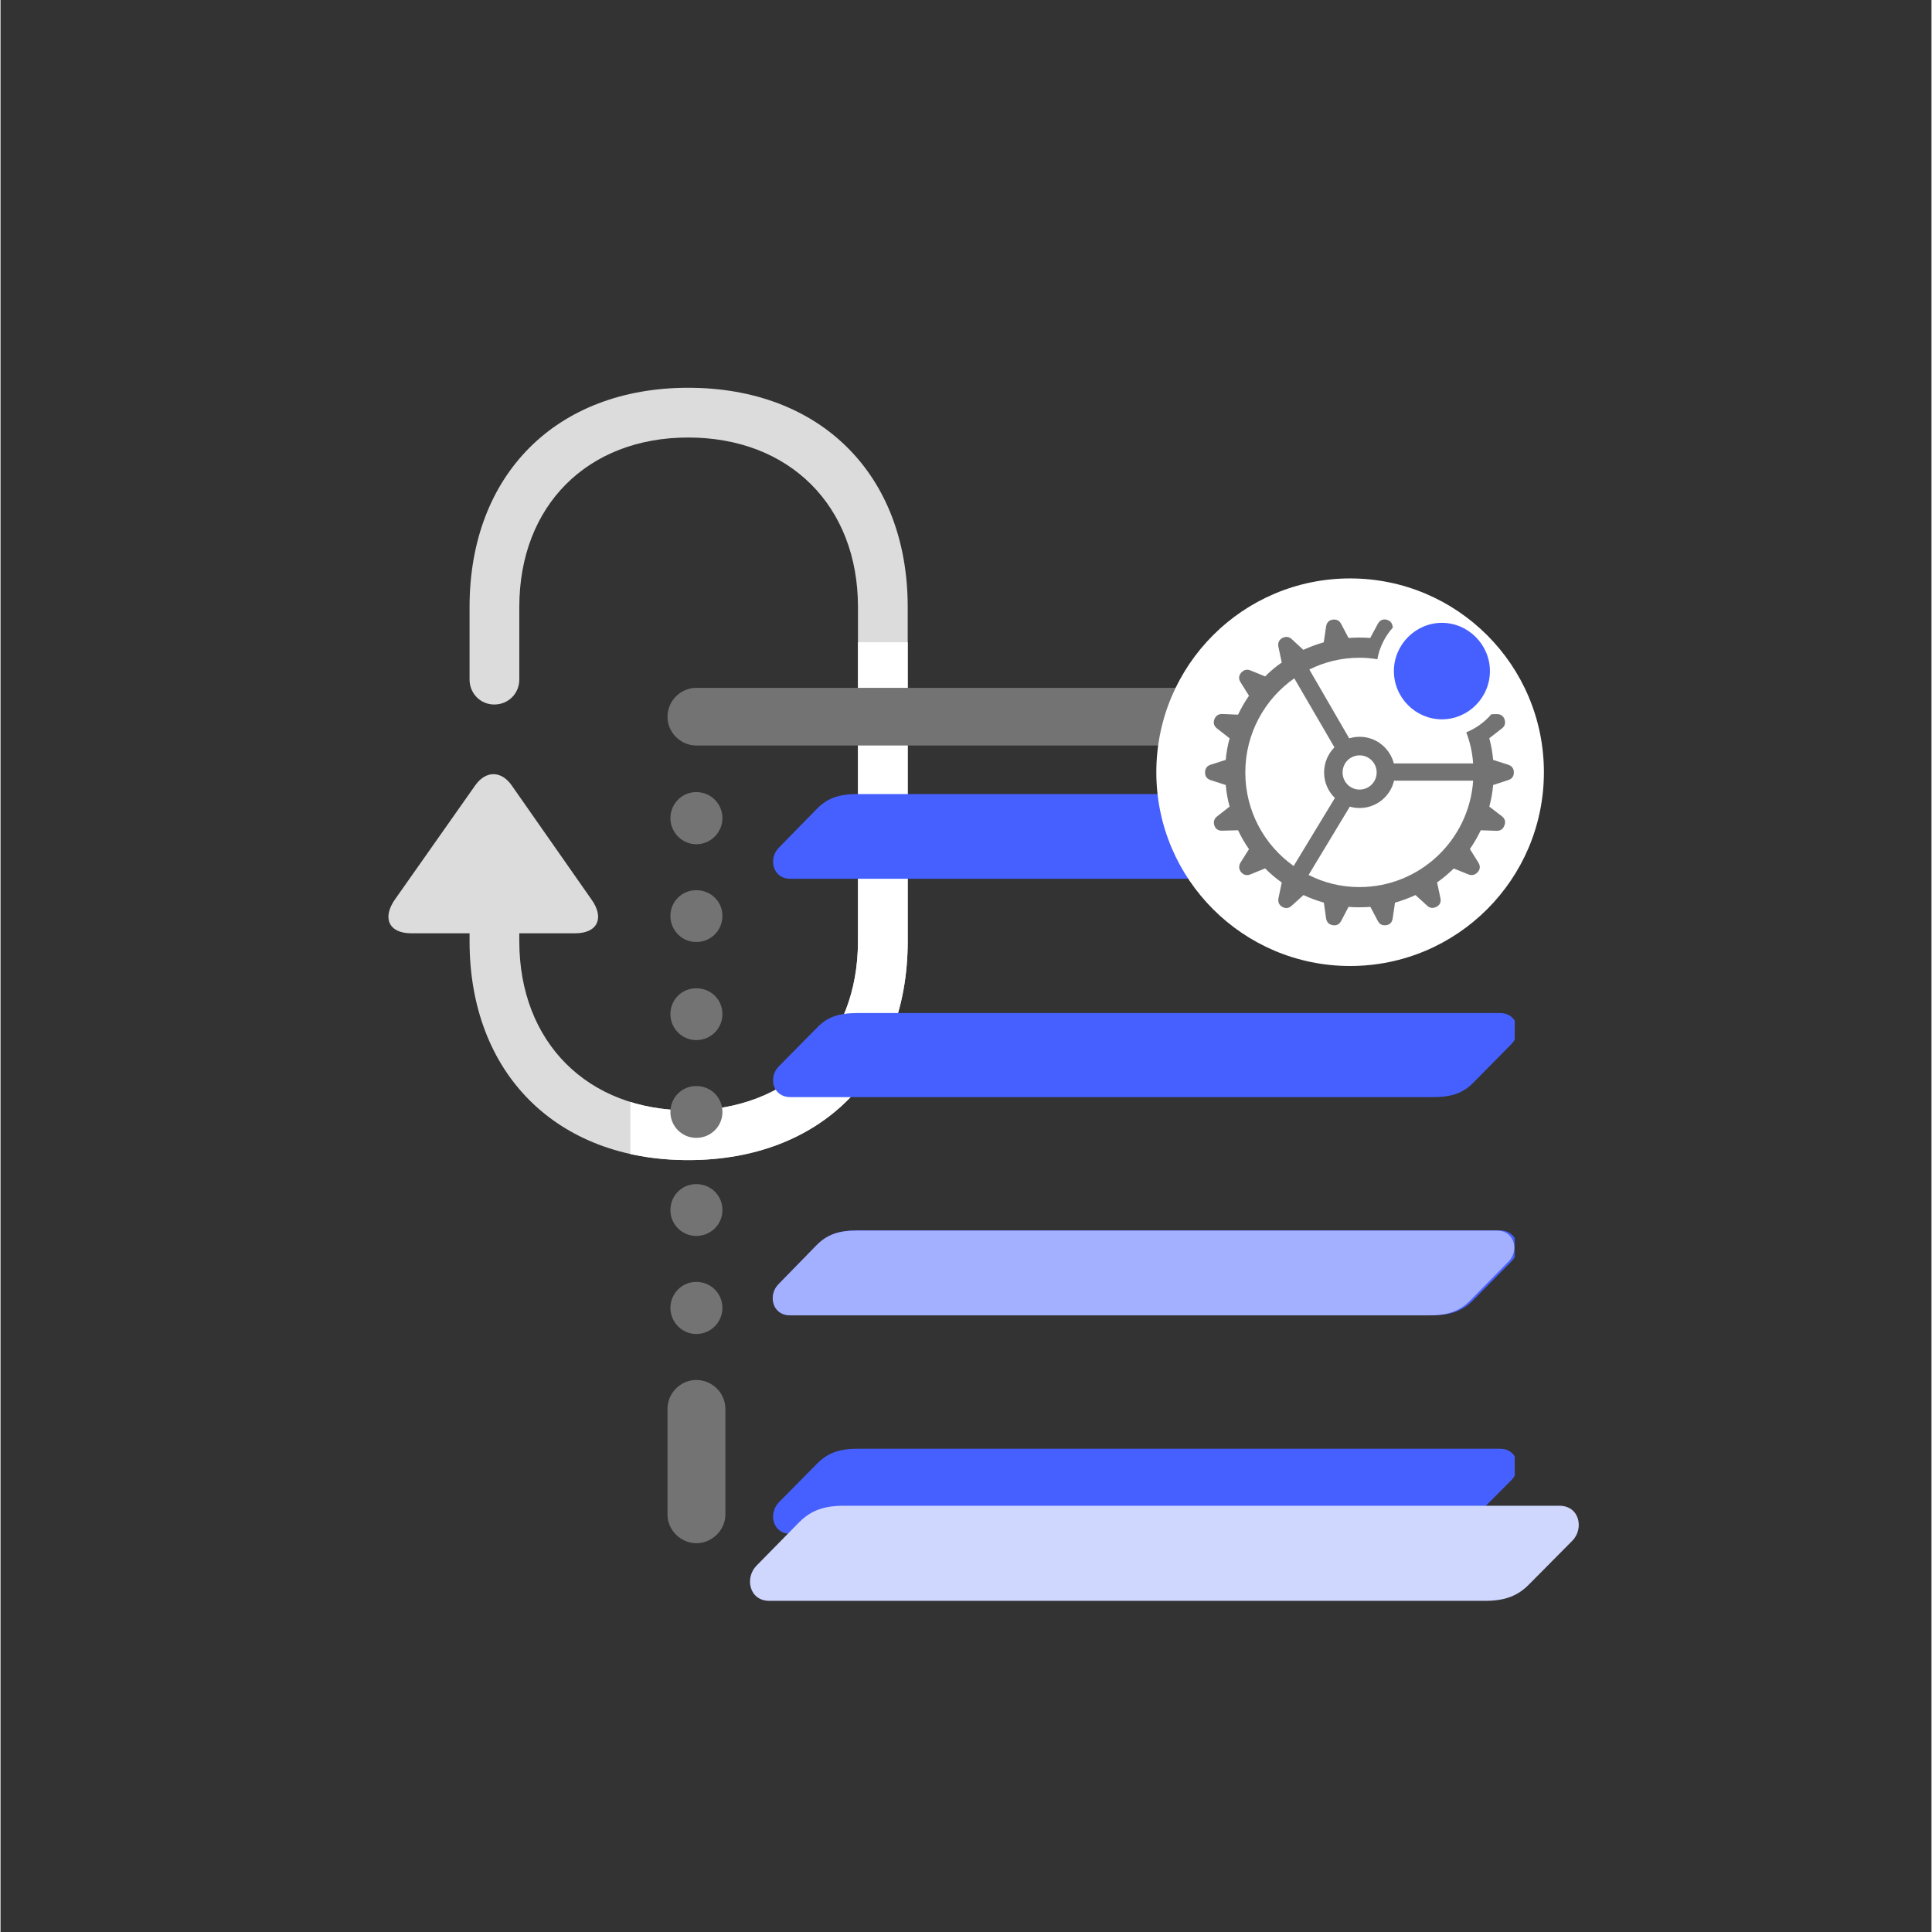
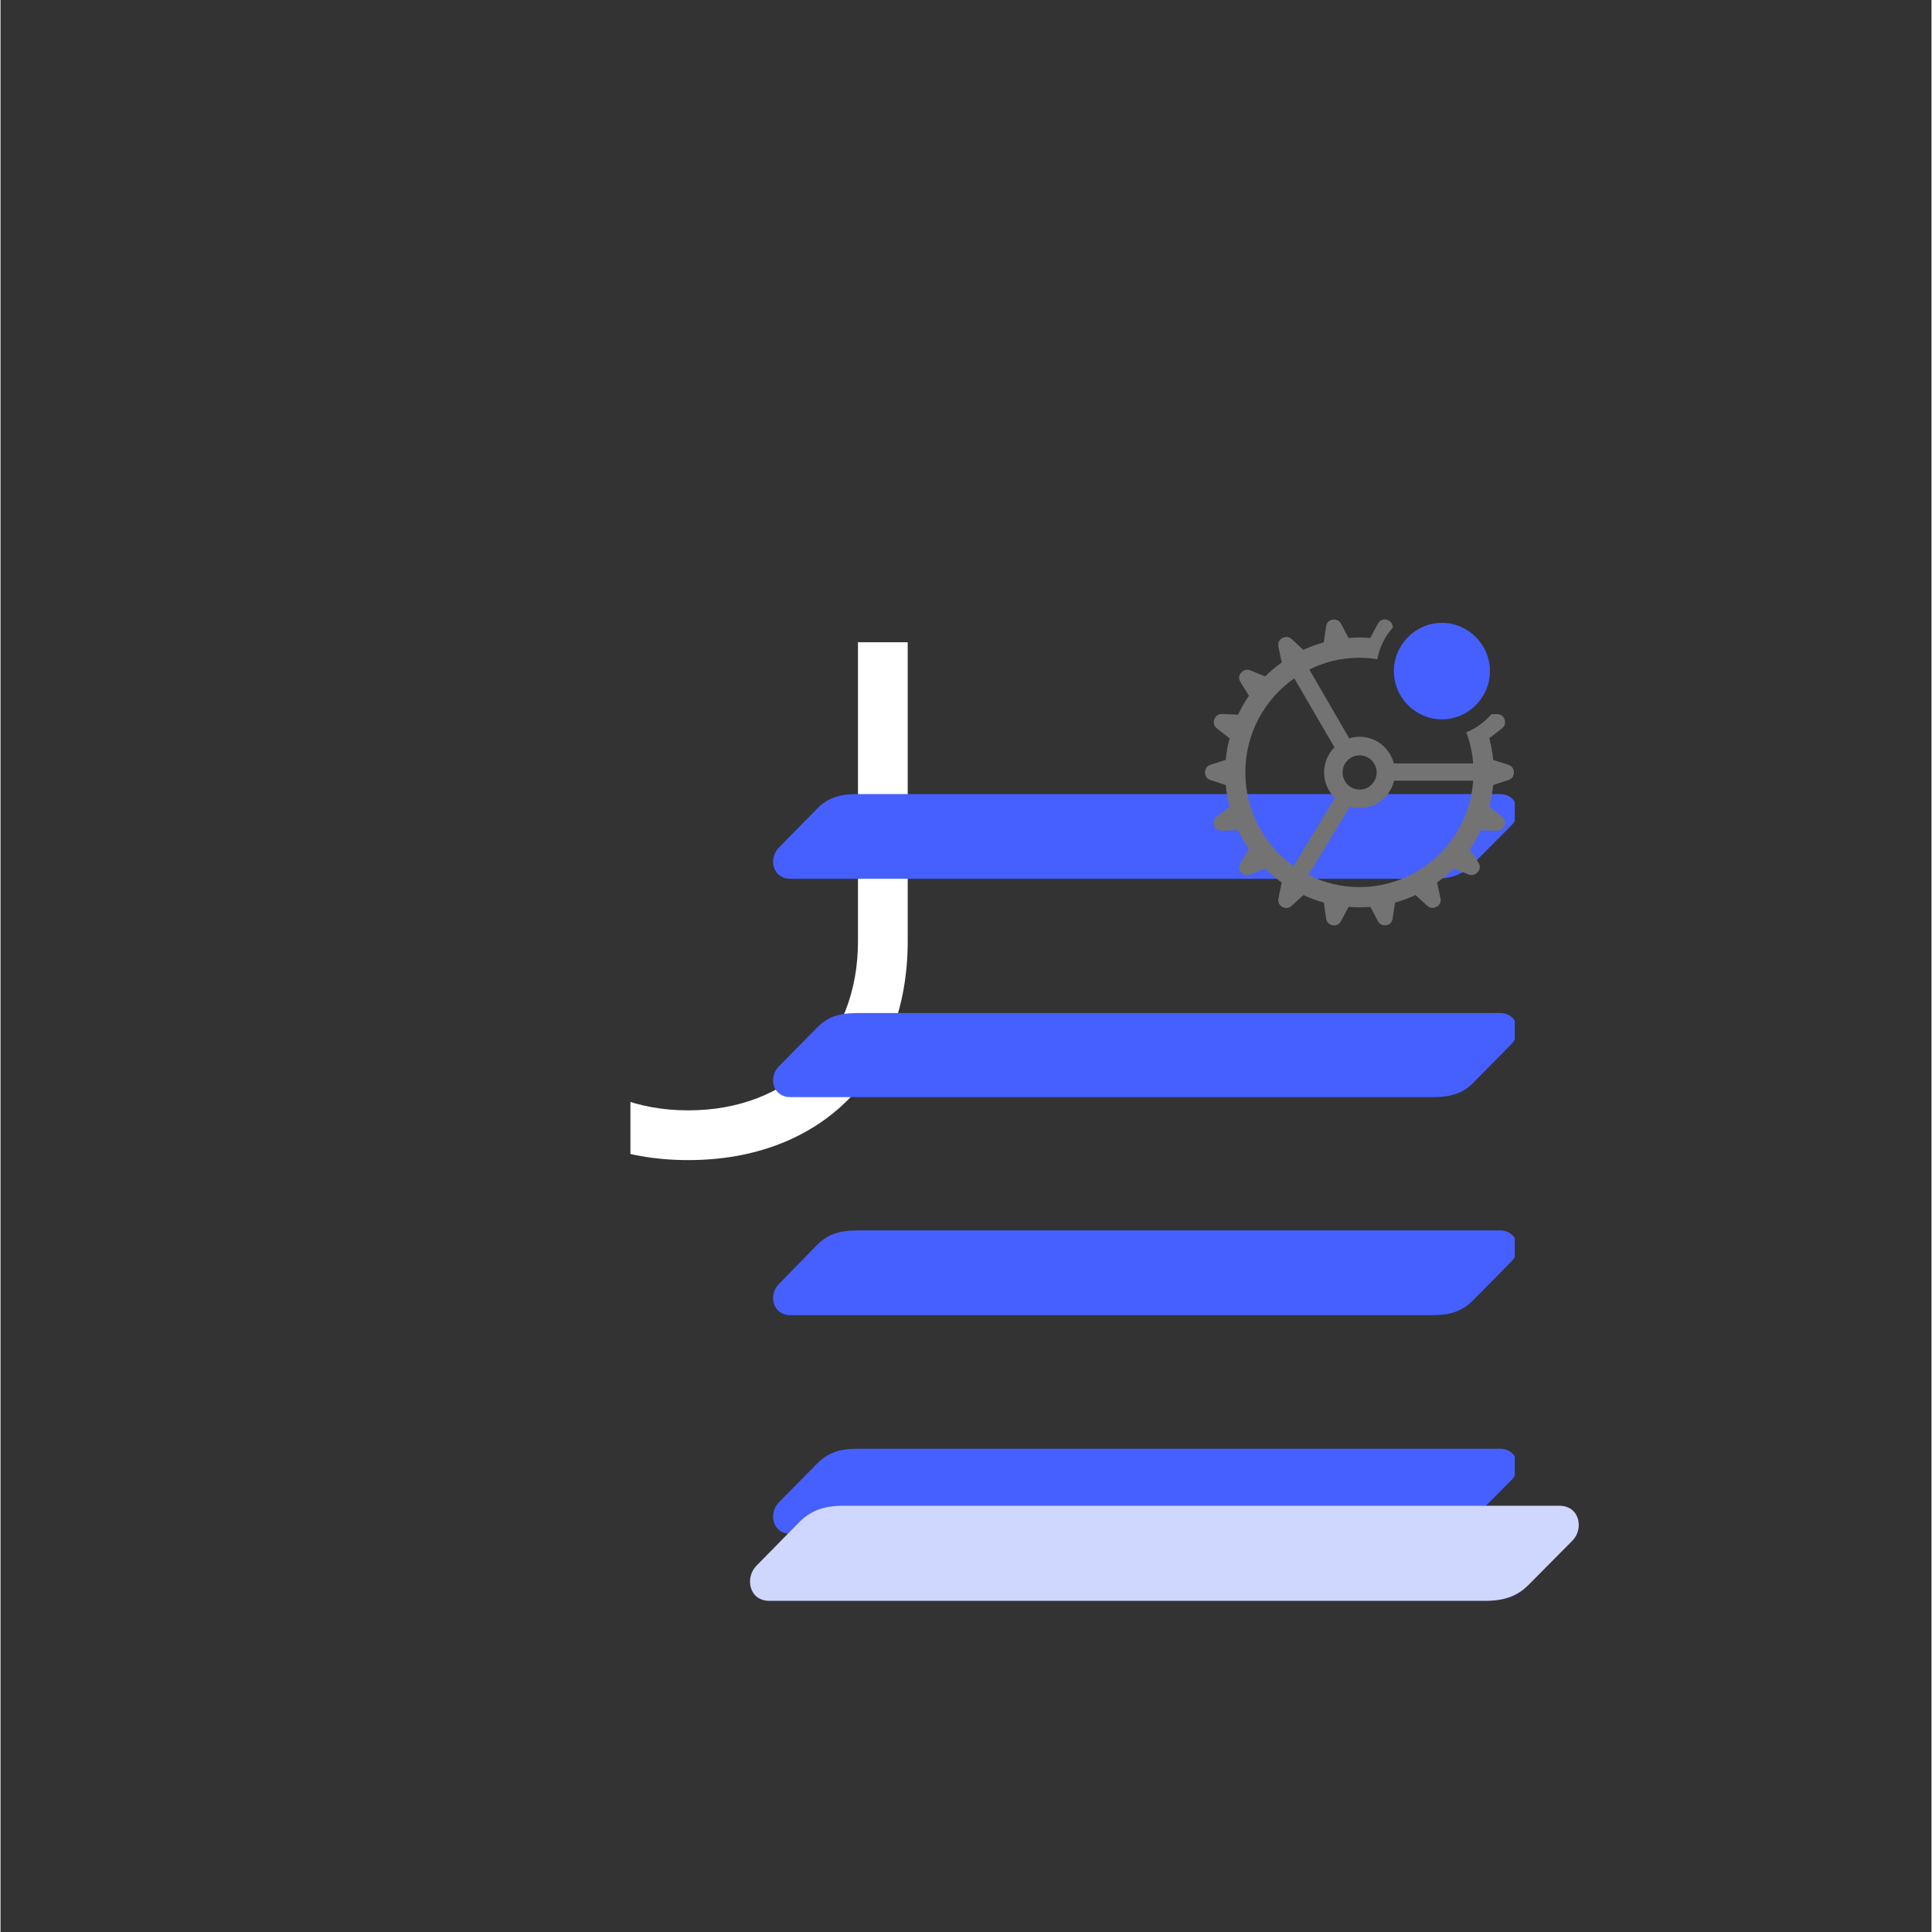
<svg xmlns="http://www.w3.org/2000/svg" width="300" viewBox="0 0 224.88 225" height="300" preserveAspectRatio="xMidYMid meet">
  <rect x="0" y="0" width="224.88" height="225" fill="#333333" stroke="none" />
  <defs>
    <clipPath id="db44081eef">
      <path d="M 45.137 45.16 L 106 45.16 L 106 135.109 L 45.137 135.109 Z M 45.137 45.16 " clip-rule="nonzero" />
    </clipPath>
    <clipPath id="388433ebc9">
      <path d="M 73.359 74.797 L 106 74.797 L 106 135.109 L 73.359 135.109 Z M 73.359 74.797 " clip-rule="nonzero" />
    </clipPath>
    <clipPath id="442e28ffea">
      <path d="M 89 92 L 176.348 92 L 176.348 179 L 89 179 Z M 89 92 " clip-rule="nonzero" />
    </clipPath>
    <clipPath id="dbeec858af">
-       <path d="M 77.398 80.105 L 176.348 80.105 L 176.348 179.801 L 77.398 179.801 Z M 77.398 80.105 " clip-rule="nonzero" />
-     </clipPath>
+       </clipPath>
    <clipPath id="dec25b909b">
      <path d="M 134.605 67.363 L 179.742 67.363 L 179.742 112.5 L 134.605 112.5 Z M 134.605 67.363 " clip-rule="nonzero" />
    </clipPath>
    <clipPath id="fdee8f71a4">
      <path d="M 157.172 67.363 C 144.711 67.363 134.605 77.469 134.605 89.934 C 134.605 102.395 144.711 112.5 157.172 112.5 C 169.637 112.5 179.742 102.395 179.742 89.934 C 179.742 77.469 169.637 67.363 157.172 67.363 Z M 157.172 67.363 " clip-rule="nonzero" />
    </clipPath>
    <clipPath id="3a05e30fc4">
      <path d="M 140.27 72 L 176.25 72 L 176.25 108 L 140.27 108 Z M 140.27 72 " clip-rule="nonzero" />
    </clipPath>
    <clipPath id="de28284fef">
-       <path d="M 89 139.336 L 177 139.336 L 177 157.324 L 89 157.324 Z M 89 139.336 " clip-rule="nonzero" />
-     </clipPath>
+       </clipPath>
    <clipPath id="3b6b4eb33e">
      <path d="M 86.973 139.336 L 179.922 139.336 L 179.922 157.324 L 86.973 157.324 Z M 86.973 139.336 " clip-rule="nonzero" />
    </clipPath>
    <clipPath id="e23082779b">
      <path d="M 87 171.004 L 184 171.004 L 184 187 L 87 187 Z M 87 171.004 " clip-rule="nonzero" />
    </clipPath>
    <clipPath id="0b16c459c2">
      <path d="M 83.977 171.004 L 187.422 171.004 L 187.422 187.496 L 83.977 187.496 Z M 83.977 171.004 " clip-rule="nonzero" />
    </clipPath>
  </defs>
  <g clip-path="url(#db44081eef)">
-     <path fill="#dcdcdc" d="M 80.09 45.16 C 64.738 45.16 54.625 55.273 54.625 70.691 L 54.625 79.133 C 54.625 80.77 55.902 82.047 57.504 82.047 C 59.141 82.047 60.418 80.77 60.418 79.133 L 60.418 70.691 C 60.418 58.906 68.34 50.953 80.09 50.953 C 91.875 50.953 99.859 58.906 99.859 70.691 L 99.859 109.609 C 99.859 121.359 91.875 129.312 80.09 129.312 C 68.34 129.312 60.418 121.359 60.418 109.609 L 60.418 104.34 L 54.625 104.34 L 54.625 109.609 C 54.625 124.992 64.738 135.105 80.09 135.105 C 95.508 135.105 105.652 124.992 105.652 109.609 L 105.652 70.691 C 105.652 55.273 95.508 45.16 80.09 45.16 Z M 47.848 108.691 L 66.93 108.691 C 69.582 108.691 70.336 106.859 68.828 104.762 L 59.535 91.473 C 58.324 89.738 56.523 89.707 55.277 91.473 L 45.949 104.73 C 44.445 106.859 45.164 108.691 47.848 108.691 Z M 47.848 108.691 " fill-opacity="1" fill-rule="nonzero" />
-   </g>
+     </g>
  <g clip-path="url(#388433ebc9)">
    <path fill="#ffffff" d="M 80.09 45.16 C 64.738 45.16 54.625 55.273 54.625 70.691 L 54.625 79.133 C 54.625 80.77 55.902 82.047 57.504 82.047 C 59.141 82.047 60.418 80.77 60.418 79.133 L 60.418 70.691 C 60.418 58.906 68.34 50.953 80.09 50.953 C 91.875 50.953 99.859 58.906 99.859 70.691 L 99.859 109.609 C 99.859 121.359 91.875 129.312 80.09 129.312 C 68.34 129.312 60.418 121.359 60.418 109.609 L 60.418 104.34 L 54.625 104.34 L 54.625 109.609 C 54.625 124.992 64.738 135.105 80.09 135.105 C 95.508 135.105 105.652 124.992 105.652 109.609 L 105.652 70.691 C 105.652 55.273 95.508 45.16 80.09 45.16 Z M 47.848 108.691 L 66.93 108.691 C 69.582 108.691 70.336 106.859 68.828 104.762 L 59.535 91.473 C 58.324 89.738 56.523 89.707 55.277 91.473 L 45.949 104.73 C 44.445 106.859 45.164 108.691 47.848 108.691 Z M 47.848 108.691 " fill-opacity="1" fill-rule="nonzero" />
  </g>
  <g clip-path="url(#442e28ffea)">
    <path fill="#4660ff" d="M 92 102.344 L 166.828 102.344 C 168.961 102.344 170.293 101.848 171.473 100.637 L 175.969 96.117 C 177.188 94.906 176.77 92.477 174.598 92.477 L 99.773 92.477 C 97.637 92.477 96.305 92.969 95.125 94.145 L 90.668 98.699 C 89.41 99.914 89.867 102.344 92 102.344 Z M 92 127.77 L 166.828 127.77 C 168.961 127.77 170.293 127.316 171.473 126.137 L 175.969 121.582 C 177.188 120.371 176.77 117.98 174.598 117.98 L 99.773 117.98 C 97.637 117.98 96.305 118.434 95.125 119.648 L 90.668 124.164 C 89.41 125.379 89.867 127.77 92 127.77 Z M 92 153.16 L 166.828 153.16 C 168.961 153.16 170.293 152.629 171.473 151.453 L 175.969 146.898 C 177.188 145.719 176.77 143.293 174.598 143.293 L 99.773 143.293 C 97.637 143.293 96.305 143.785 95.125 144.961 L 90.668 149.516 C 89.41 150.73 89.867 153.16 92 153.16 Z M 92 178.625 L 166.828 178.625 C 168.961 178.625 170.293 178.094 171.473 176.879 L 175.969 172.363 C 177.188 171.148 176.77 168.719 174.598 168.719 L 99.773 168.719 C 97.637 168.719 96.305 169.25 95.125 170.426 L 90.668 174.941 C 89.41 176.195 89.867 178.625 92 178.625 Z M 92 178.625 " fill-opacity="1" fill-rule="nonzero" />
  </g>
  <g clip-path="url(#dbeec858af)">
-     <path fill="#737373" d="M 77.676 83.48 C 77.676 85.305 79.199 86.82 81.027 86.82 L 176.695 86.82 C 178.562 86.82 180.086 85.305 180.086 83.48 C 180.086 81.621 178.562 80.105 176.695 80.105 L 81.027 80.105 C 79.199 80.105 77.676 81.621 77.676 83.48 Z M 81.027 98.32 C 82.742 98.32 84.074 96.914 84.074 95.285 C 84.074 93.613 82.742 92.246 81.027 92.246 C 79.352 92.246 78.016 93.613 78.016 95.285 C 78.016 96.914 79.352 98.32 81.027 98.32 Z M 81.027 109.707 C 82.742 109.707 84.074 108.34 84.074 106.668 C 84.074 105 82.742 103.672 81.027 103.672 C 79.352 103.672 78.016 105 78.016 106.668 C 78.016 108.34 79.352 109.707 81.027 109.707 Z M 81.027 121.129 C 82.742 121.129 84.074 119.762 84.074 118.094 C 84.074 116.422 82.742 115.094 81.027 115.094 C 79.352 115.094 78.016 116.422 78.016 118.094 C 78.016 119.762 79.352 121.129 81.027 121.129 Z M 81.027 132.516 C 82.742 132.516 84.074 131.148 84.074 129.516 C 84.074 127.809 82.742 126.48 81.027 126.48 C 79.352 126.48 78.016 127.809 78.016 129.516 C 78.016 131.148 79.352 132.516 81.027 132.516 Z M 81.027 143.938 C 82.742 143.938 84.074 142.57 84.074 140.938 C 84.074 139.23 82.742 137.902 81.027 137.902 C 79.352 137.902 78.016 139.23 78.016 140.938 C 78.016 142.57 79.352 143.938 81.027 143.938 Z M 81.027 155.359 C 82.742 155.359 84.074 153.957 84.074 152.324 C 84.074 150.652 82.742 149.289 81.027 149.289 C 79.352 149.289 78.016 150.652 78.016 152.324 C 78.016 153.957 79.352 155.359 81.027 155.359 Z M 81.027 179.723 C 82.855 179.723 84.418 178.207 84.418 176.387 L 84.418 164.09 C 84.418 162.23 82.895 160.711 81.027 160.711 C 79.199 160.711 77.676 162.23 77.676 164.09 L 77.676 176.387 C 77.676 178.207 79.238 179.723 81.027 179.723 Z M 81.027 179.723 " fill-opacity="1" fill-rule="nonzero" />
-   </g>
+     </g>
  <g clip-path="url(#dec25b909b)">
    <g clip-path="url(#fdee8f71a4)">
-       <path fill="#ffffff" d="M 134.605 67.363 L 179.742 67.363 L 179.742 112.5 L 134.605 112.5 Z M 134.605 67.363 " fill-opacity="1" fill-rule="nonzero" />
-     </g>
+       </g>
  </g>
  <g clip-path="url(#3a05e30fc4)">
    <path fill="#737373" d="M 161.387 72.16 C 161.812 72.266 162.066 72.512 162.133 72.977 L 162.148 73.086 C 161.234 74.109 160.594 75.383 160.344 76.781 C 159.668 76.656 158.969 76.602 158.254 76.602 C 156.16 76.602 154.18 77.09 152.426 77.973 L 157.07 85.988 C 157.453 85.867 157.859 85.805 158.281 85.805 C 160.199 85.805 161.809 87.125 162.266 88.91 L 171.5 88.91 C 171.414 87.641 171.137 86.422 170.699 85.285 C 171.832 84.828 172.832 84.102 173.621 83.18 L 174.219 83.164 C 174.668 83.152 174.992 83.332 175.16 83.773 C 175.289 84.211 175.211 84.562 174.836 84.848 L 173.383 85.973 C 173.602 86.789 173.754 87.629 173.832 88.496 L 175.57 89.055 C 176.023 89.195 176.242 89.508 176.242 89.961 C 176.242 90.414 176.023 90.711 175.57 90.855 L 173.832 91.422 C 173.754 92.289 173.602 93.121 173.383 93.934 L 174.852 95.062 C 175.211 95.348 175.312 95.707 175.145 96.121 C 174.992 96.562 174.684 96.77 174.219 96.758 L 172.391 96.691 C 172.027 97.457 171.602 98.18 171.125 98.879 L 172.105 100.445 C 172.352 100.848 172.336 101.223 172.043 101.559 C 171.73 101.895 171.383 102 170.945 101.832 L 169.246 101.145 C 168.641 101.727 167.996 102.285 167.301 102.766 L 167.688 104.578 C 167.789 105.027 167.648 105.379 167.25 105.598 C 166.863 105.805 166.477 105.793 166.141 105.469 L 164.785 104.238 C 164.016 104.59 163.227 104.887 162.402 105.121 L 162.133 106.945 C 162.066 107.398 161.836 107.672 161.387 107.746 C 160.934 107.812 160.613 107.656 160.395 107.242 L 159.531 105.613 C 159.105 105.652 158.68 105.664 158.254 105.664 C 157.828 105.664 157.418 105.652 156.992 105.613 L 156.129 107.258 C 155.91 107.656 155.586 107.824 155.137 107.746 C 154.699 107.656 154.441 107.398 154.375 106.945 L 154.117 105.121 C 153.293 104.887 152.508 104.602 151.746 104.238 L 150.367 105.48 C 150.035 105.793 149.672 105.832 149.262 105.613 C 148.887 105.379 148.746 105.043 148.836 104.578 L 149.211 102.777 C 148.527 102.285 147.871 101.742 147.277 101.133 L 145.562 101.832 C 145.152 102 144.789 101.922 144.48 101.574 C 144.211 101.223 144.172 100.848 144.418 100.445 L 145.395 98.895 C 144.906 98.195 144.492 97.469 144.121 96.691 L 142.289 96.742 C 141.828 96.758 141.531 96.574 141.363 96.137 C 141.234 95.707 141.324 95.359 141.684 95.074 L 143.141 93.934 C 142.91 93.121 142.766 92.289 142.691 91.422 L 140.938 90.855 C 140.5 90.711 140.281 90.414 140.281 89.961 C 140.281 89.508 140.5 89.195 140.938 89.055 L 142.691 88.496 C 142.766 87.629 142.91 86.801 143.141 85.984 L 141.684 84.848 C 141.324 84.562 141.207 84.211 141.363 83.785 C 141.516 83.359 141.828 83.137 142.305 83.152 L 144.121 83.23 C 144.492 82.465 144.906 81.727 145.395 81.027 L 144.418 79.461 C 144.172 79.074 144.184 78.699 144.48 78.348 C 144.777 78.012 145.152 77.91 145.574 78.078 L 147.277 78.777 C 147.871 78.18 148.512 77.637 149.211 77.156 L 148.824 75.332 C 148.734 74.891 148.875 74.543 149.262 74.309 C 149.66 74.102 150.035 74.129 150.383 74.438 L 151.723 75.68 C 152.496 75.332 153.281 75.035 154.105 74.801 L 154.375 72.965 C 154.441 72.523 154.684 72.238 155.137 72.16 C 155.574 72.109 155.91 72.25 156.129 72.664 L 156.992 74.297 C 157.418 74.27 157.828 74.246 158.254 74.246 C 158.68 74.246 159.105 74.27 159.516 74.297 L 160.395 72.664 C 160.598 72.266 160.934 72.082 161.387 72.16 Z M 162.289 90.918 C 161.863 92.746 160.23 94.102 158.281 94.102 C 157.883 94.102 157.5 94.047 157.141 93.941 L 152.34 101.895 C 154.113 102.805 156.125 103.309 158.254 103.309 C 165.277 103.309 171.027 97.84 171.504 90.918 Z M 144.969 89.961 C 144.969 94.461 147.191 98.441 150.598 100.852 L 155.402 92.93 C 154.625 92.18 154.145 91.129 154.145 89.961 C 154.145 88.82 154.605 87.785 155.348 87.035 L 150.672 79 C 147.223 81.41 144.969 85.422 144.969 89.961 Z M 156.297 89.961 C 156.297 91.062 157.172 91.953 158.281 91.953 C 159.375 91.953 160.266 91.062 160.266 89.961 C 160.266 88.859 159.375 87.969 158.281 87.969 C 157.172 87.969 156.297 88.859 156.297 89.961 Z M 156.297 89.961 " fill-opacity="1" fill-rule="nonzero" />
  </g>
  <path fill="#4660ff" d="M 167.867 83.773 C 170.922 83.773 173.457 81.25 173.457 78.152 C 173.457 75.074 170.922 72.535 167.867 72.535 C 164.801 72.535 162.273 75.074 162.273 78.152 C 162.273 81.25 164.801 83.773 167.867 83.773 Z M 167.867 83.773 " fill-opacity="1" fill-rule="nonzero" />
  <g clip-path="url(#de28284fef)">
    <path fill="#a3afff" d="M 91.949 102.352 L 166.512 102.352 C 168.637 102.352 169.965 101.855 171.141 100.641 L 175.621 96.125 C 176.836 94.91 176.418 92.48 174.254 92.48 L 99.691 92.48 C 97.566 92.48 96.238 92.973 95.062 94.152 L 90.621 98.707 C 89.367 99.922 89.82 102.352 91.949 102.352 Z M 91.949 127.785 L 166.512 127.785 C 168.637 127.785 169.965 127.332 171.141 126.156 L 175.621 121.598 C 176.836 120.383 176.418 117.992 174.254 117.992 L 99.691 117.992 C 97.566 117.992 96.238 118.449 95.062 119.664 L 90.621 124.18 C 89.367 125.395 89.82 127.785 91.949 127.785 Z M 91.949 153.184 L 166.512 153.184 C 168.637 153.184 169.965 152.652 171.141 151.477 L 175.621 146.922 C 176.836 145.742 176.418 143.312 174.254 143.312 L 99.691 143.312 C 97.566 143.312 96.238 143.809 95.062 144.984 L 90.621 149.539 C 89.367 150.754 89.82 153.184 91.949 153.184 Z M 91.949 178.66 L 166.512 178.66 C 168.637 178.66 169.965 178.129 171.141 176.914 L 175.621 172.395 C 176.836 171.18 176.418 168.75 174.254 168.75 L 99.691 168.75 C 97.566 168.75 96.238 169.281 95.062 170.457 L 90.621 174.977 C 89.367 176.23 89.82 178.66 91.949 178.66 Z M 91.949 178.66 " fill-opacity="1" fill-rule="nonzero" />
  </g>
  <g clip-path="url(#3b6b4eb33e)">
    <path fill="#737373" d="M 77.672 83.484 C 77.672 85.305 79.191 86.824 81.016 86.824 L 176.344 86.824 C 178.203 86.824 179.723 85.305 179.723 83.484 C 179.723 81.621 178.203 80.105 176.344 80.105 L 81.016 80.105 C 79.191 80.105 77.672 81.621 77.672 83.484 Z M 81.016 98.328 C 82.723 98.328 84.051 96.922 84.051 95.289 C 84.051 93.617 82.723 92.254 81.016 92.254 C 79.344 92.254 78.016 93.617 78.016 95.289 C 78.016 96.922 79.344 98.328 81.016 98.328 Z M 81.016 109.715 C 82.723 109.715 84.051 108.348 84.051 106.68 C 84.051 105.008 82.723 103.68 81.016 103.68 C 79.344 103.68 78.016 105.008 78.016 106.68 C 78.016 108.348 79.344 109.715 81.016 109.715 Z M 81.016 121.145 C 82.723 121.145 84.051 119.777 84.051 118.105 C 84.051 116.438 82.723 115.105 81.016 115.105 C 79.344 115.105 78.016 116.438 78.016 118.105 C 78.016 119.777 79.344 121.145 81.016 121.145 Z M 81.016 132.531 C 82.723 132.531 84.051 131.164 84.051 129.535 C 84.051 127.824 82.723 126.496 81.016 126.496 C 79.344 126.496 78.016 127.824 78.016 129.535 C 78.016 131.164 79.344 132.531 81.016 132.531 Z M 81.016 143.961 C 82.723 143.961 84.051 142.594 84.051 140.961 C 84.051 139.254 82.723 137.922 81.016 137.922 C 79.344 137.922 78.016 139.254 78.016 140.961 C 78.016 142.594 79.344 143.961 81.016 143.961 Z M 81.016 155.387 C 82.723 155.387 84.051 153.98 84.051 152.352 C 84.051 150.68 82.723 149.312 81.016 149.312 C 79.344 149.312 78.016 150.68 78.016 152.352 C 78.016 153.98 79.344 155.387 81.016 155.387 Z M 81.016 179.758 C 82.836 179.758 84.395 178.242 84.395 176.418 L 84.395 164.117 C 84.395 162.258 82.875 160.738 81.016 160.738 C 79.191 160.738 77.672 162.258 77.672 164.117 L 77.672 176.418 C 77.672 178.242 79.23 179.758 81.016 179.758 Z M 81.016 179.758 " fill-opacity="1" fill-rule="nonzero" />
  </g>
  <g clip-path="url(#e23082779b)">
    <path fill="#d0d7ff" d="M 89.543 101.156 L 172.871 101.156 C 175.246 101.156 176.73 100.605 178.047 99.246 L 183.051 94.199 C 184.41 92.84 183.941 90.125 181.523 90.125 L 98.199 90.125 C 95.82 90.125 94.336 90.676 93.023 91.992 L 88.059 97.082 C 86.656 98.441 87.168 101.156 89.543 101.156 Z M 89.543 129.582 L 172.871 129.582 C 175.246 129.582 176.73 129.074 178.047 127.758 L 183.051 122.668 C 184.41 121.309 183.941 118.637 181.523 118.637 L 98.199 118.637 C 95.82 118.637 94.336 119.145 93.023 120.504 L 88.059 125.551 C 86.656 126.91 87.168 129.582 89.543 129.582 Z M 89.543 157.965 L 172.871 157.965 C 175.246 157.965 176.73 157.371 178.047 156.059 L 183.051 150.965 C 184.41 149.648 183.941 146.934 181.523 146.934 L 98.199 146.934 C 95.82 146.934 94.336 147.488 93.023 148.801 L 88.059 153.895 C 86.656 155.25 87.168 157.965 89.543 157.965 Z M 89.543 186.434 L 172.871 186.434 C 175.246 186.434 176.73 185.84 178.047 184.484 L 183.051 179.434 C 184.41 178.078 183.941 175.359 181.523 175.359 L 98.199 175.359 C 95.82 175.359 94.336 175.957 93.023 177.27 L 88.059 182.32 C 86.656 183.719 87.168 186.434 89.543 186.434 Z M 89.543 186.434 " fill-opacity="1" fill-rule="nonzero" />
  </g>
  <g clip-path="url(#0b16c459c2)">
    <path fill="#737373" d="M 73.59 80.07 C 73.59 82.105 75.289 83.805 77.324 83.805 L 183.859 83.805 C 185.938 83.805 187.633 82.105 187.633 80.07 C 187.633 77.992 185.938 76.293 183.859 76.293 L 77.324 76.293 C 75.289 76.293 73.59 77.992 73.59 80.07 Z M 77.324 96.66 C 79.234 96.66 80.719 95.09 80.719 93.266 C 80.719 91.398 79.234 89.871 77.324 89.871 C 75.457 89.871 73.973 91.398 73.973 93.266 C 73.973 95.09 75.457 96.66 77.324 96.66 Z M 77.324 109.387 C 79.234 109.387 80.719 107.859 80.719 105.992 C 80.719 104.125 79.234 102.641 77.324 102.641 C 75.457 102.641 73.973 104.125 73.973 105.992 C 73.973 107.859 75.457 109.387 77.324 109.387 Z M 77.324 122.156 C 79.234 122.156 80.719 120.629 80.719 118.762 C 80.719 116.898 79.234 115.41 77.324 115.41 C 75.457 115.41 73.973 116.898 73.973 118.762 C 73.973 120.629 75.457 122.156 77.324 122.156 Z M 77.324 134.887 C 79.234 134.887 80.719 133.359 80.719 131.535 C 80.719 129.625 79.234 128.141 77.324 128.141 C 75.457 128.141 73.973 129.625 73.973 131.535 C 73.973 133.359 75.457 134.887 77.324 134.887 Z M 77.324 147.656 C 79.234 147.656 80.719 146.129 80.719 144.305 C 80.719 142.395 79.234 140.91 77.324 140.91 C 75.457 140.91 73.973 142.395 73.973 144.305 C 73.973 146.129 75.457 147.656 77.324 147.656 Z M 77.324 160.426 C 79.234 160.426 80.719 158.855 80.719 157.031 C 80.719 155.164 79.234 153.637 77.324 153.637 C 75.457 153.637 73.973 155.164 73.973 157.031 C 73.973 158.855 75.457 160.426 77.324 160.426 Z M 77.324 187.664 C 79.359 187.664 81.102 185.969 81.102 183.93 L 81.102 170.184 C 81.102 168.105 79.402 166.41 77.324 166.41 C 75.289 166.41 73.59 168.105 73.59 170.184 L 73.59 183.93 C 73.59 185.969 75.328 187.664 77.324 187.664 Z M 77.324 187.664 " fill-opacity="1" fill-rule="nonzero" />
  </g>
</svg>